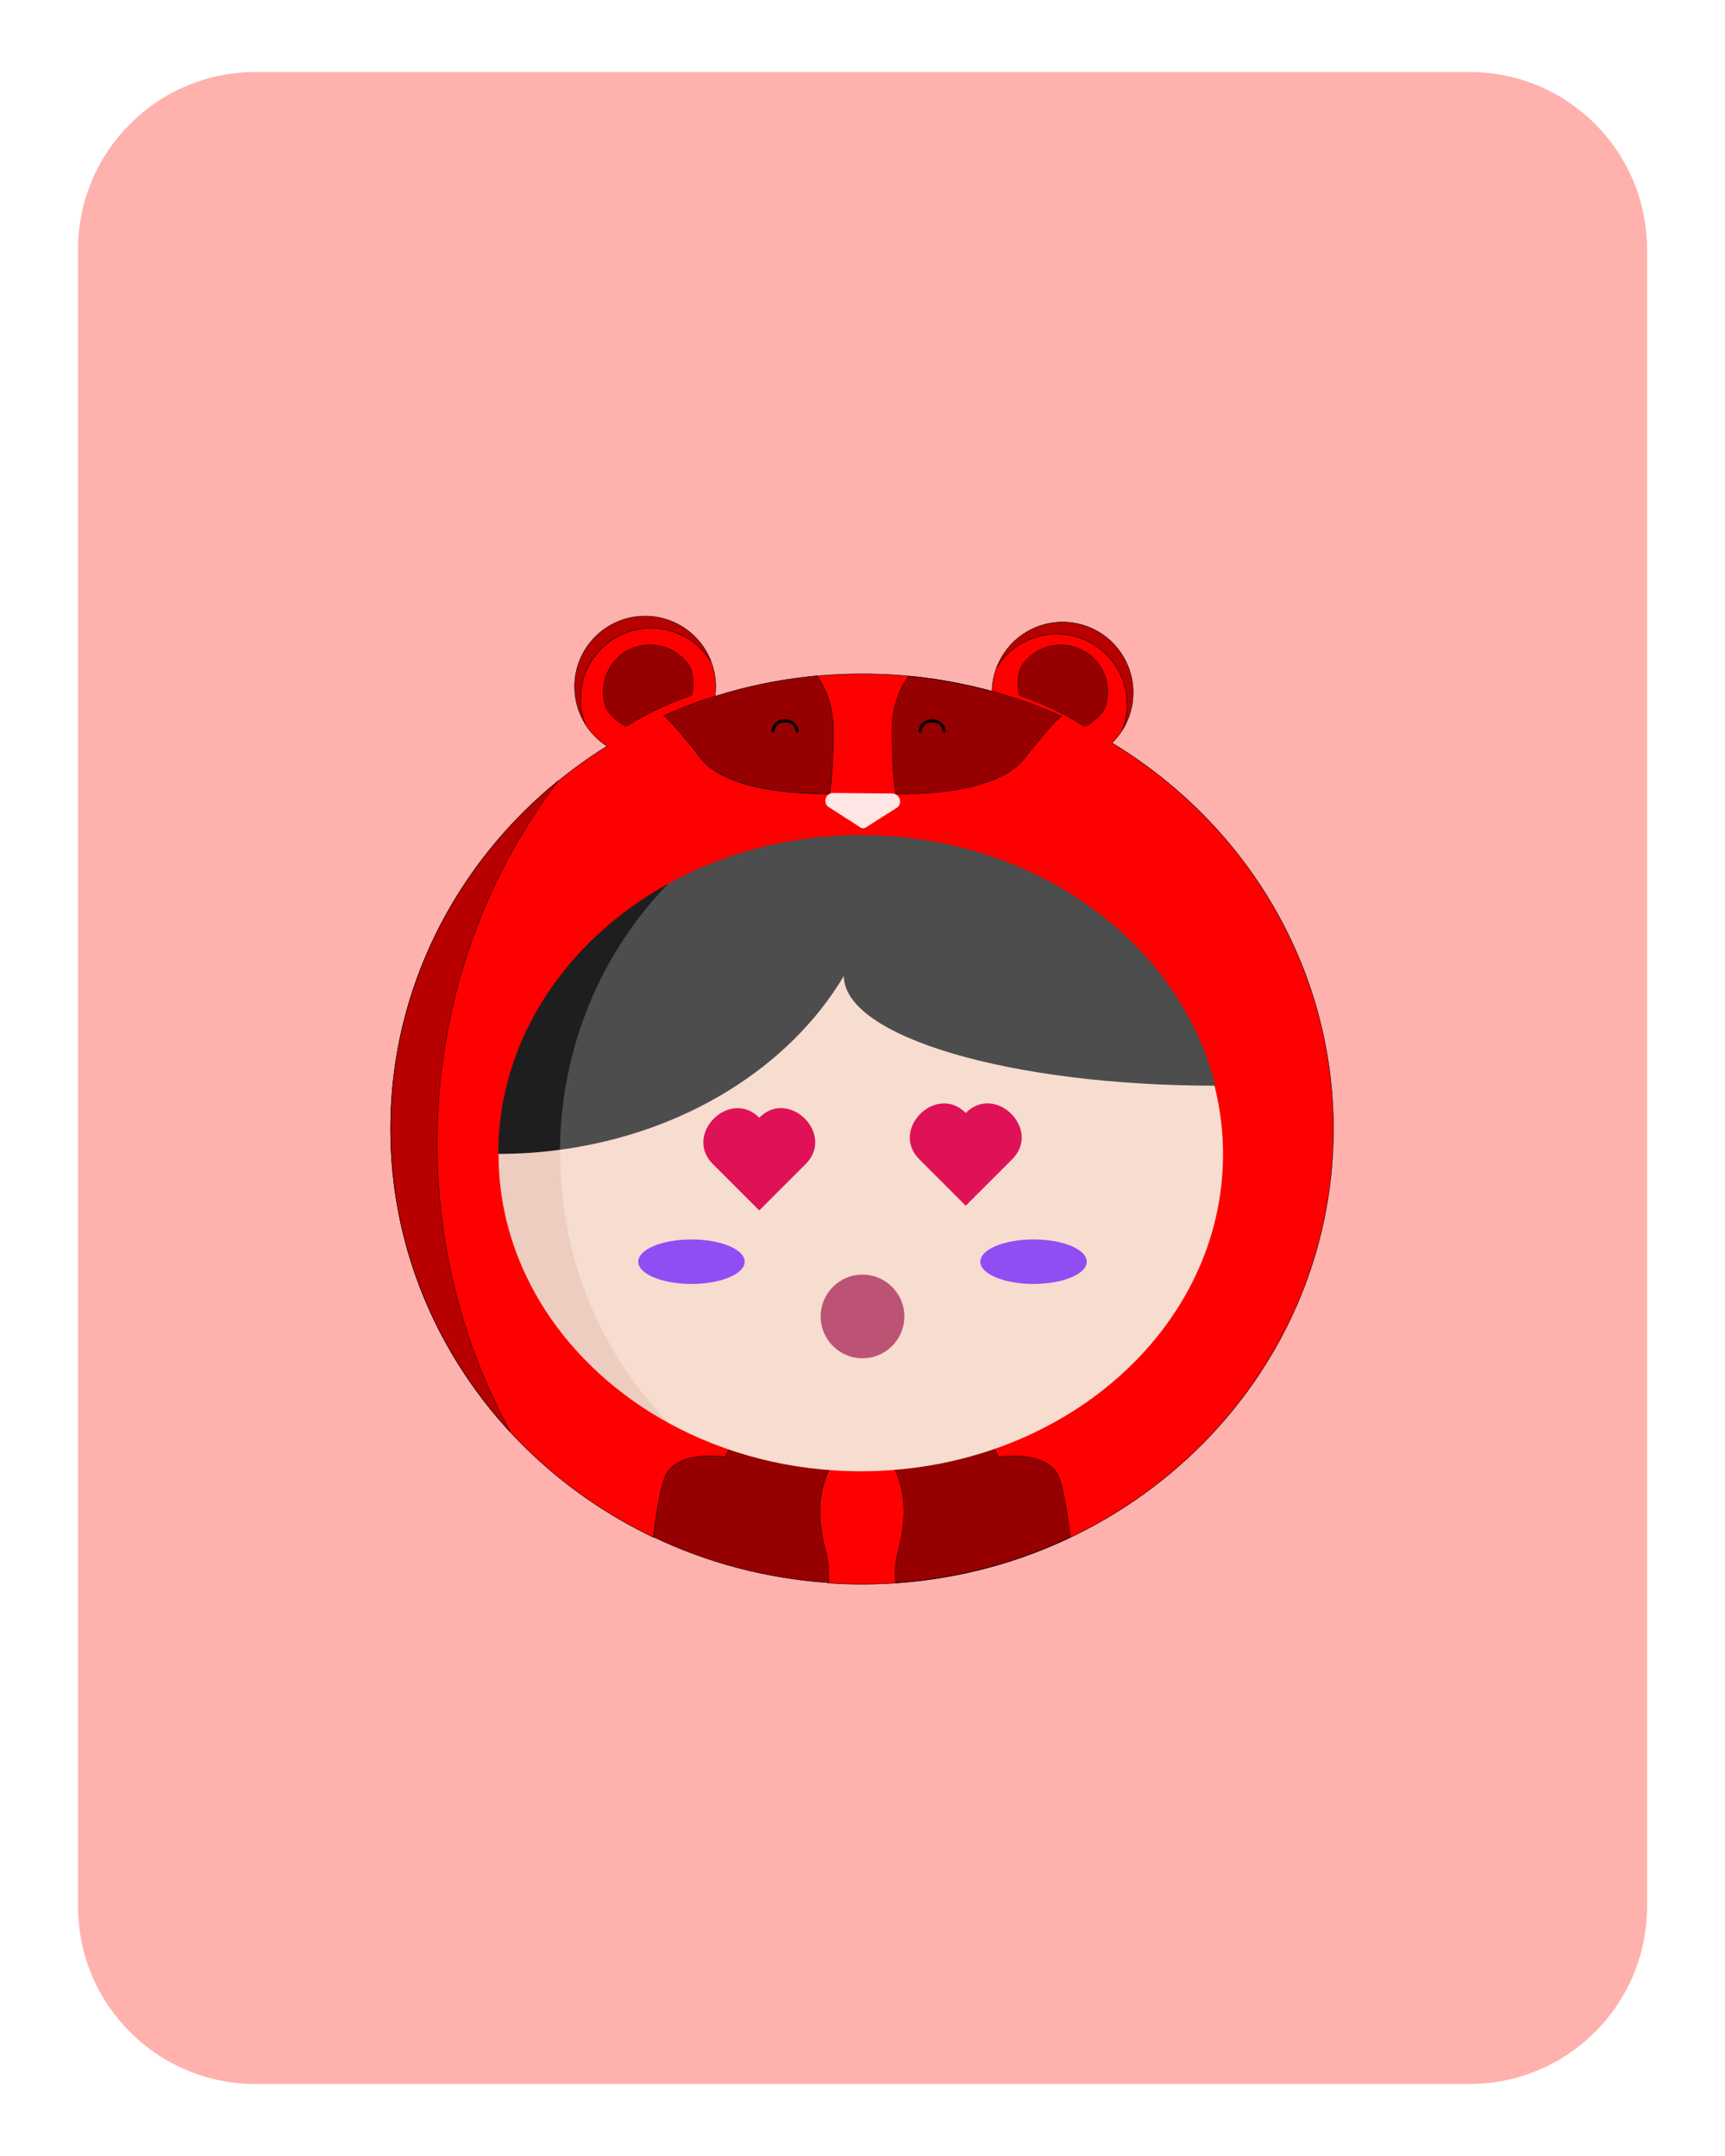
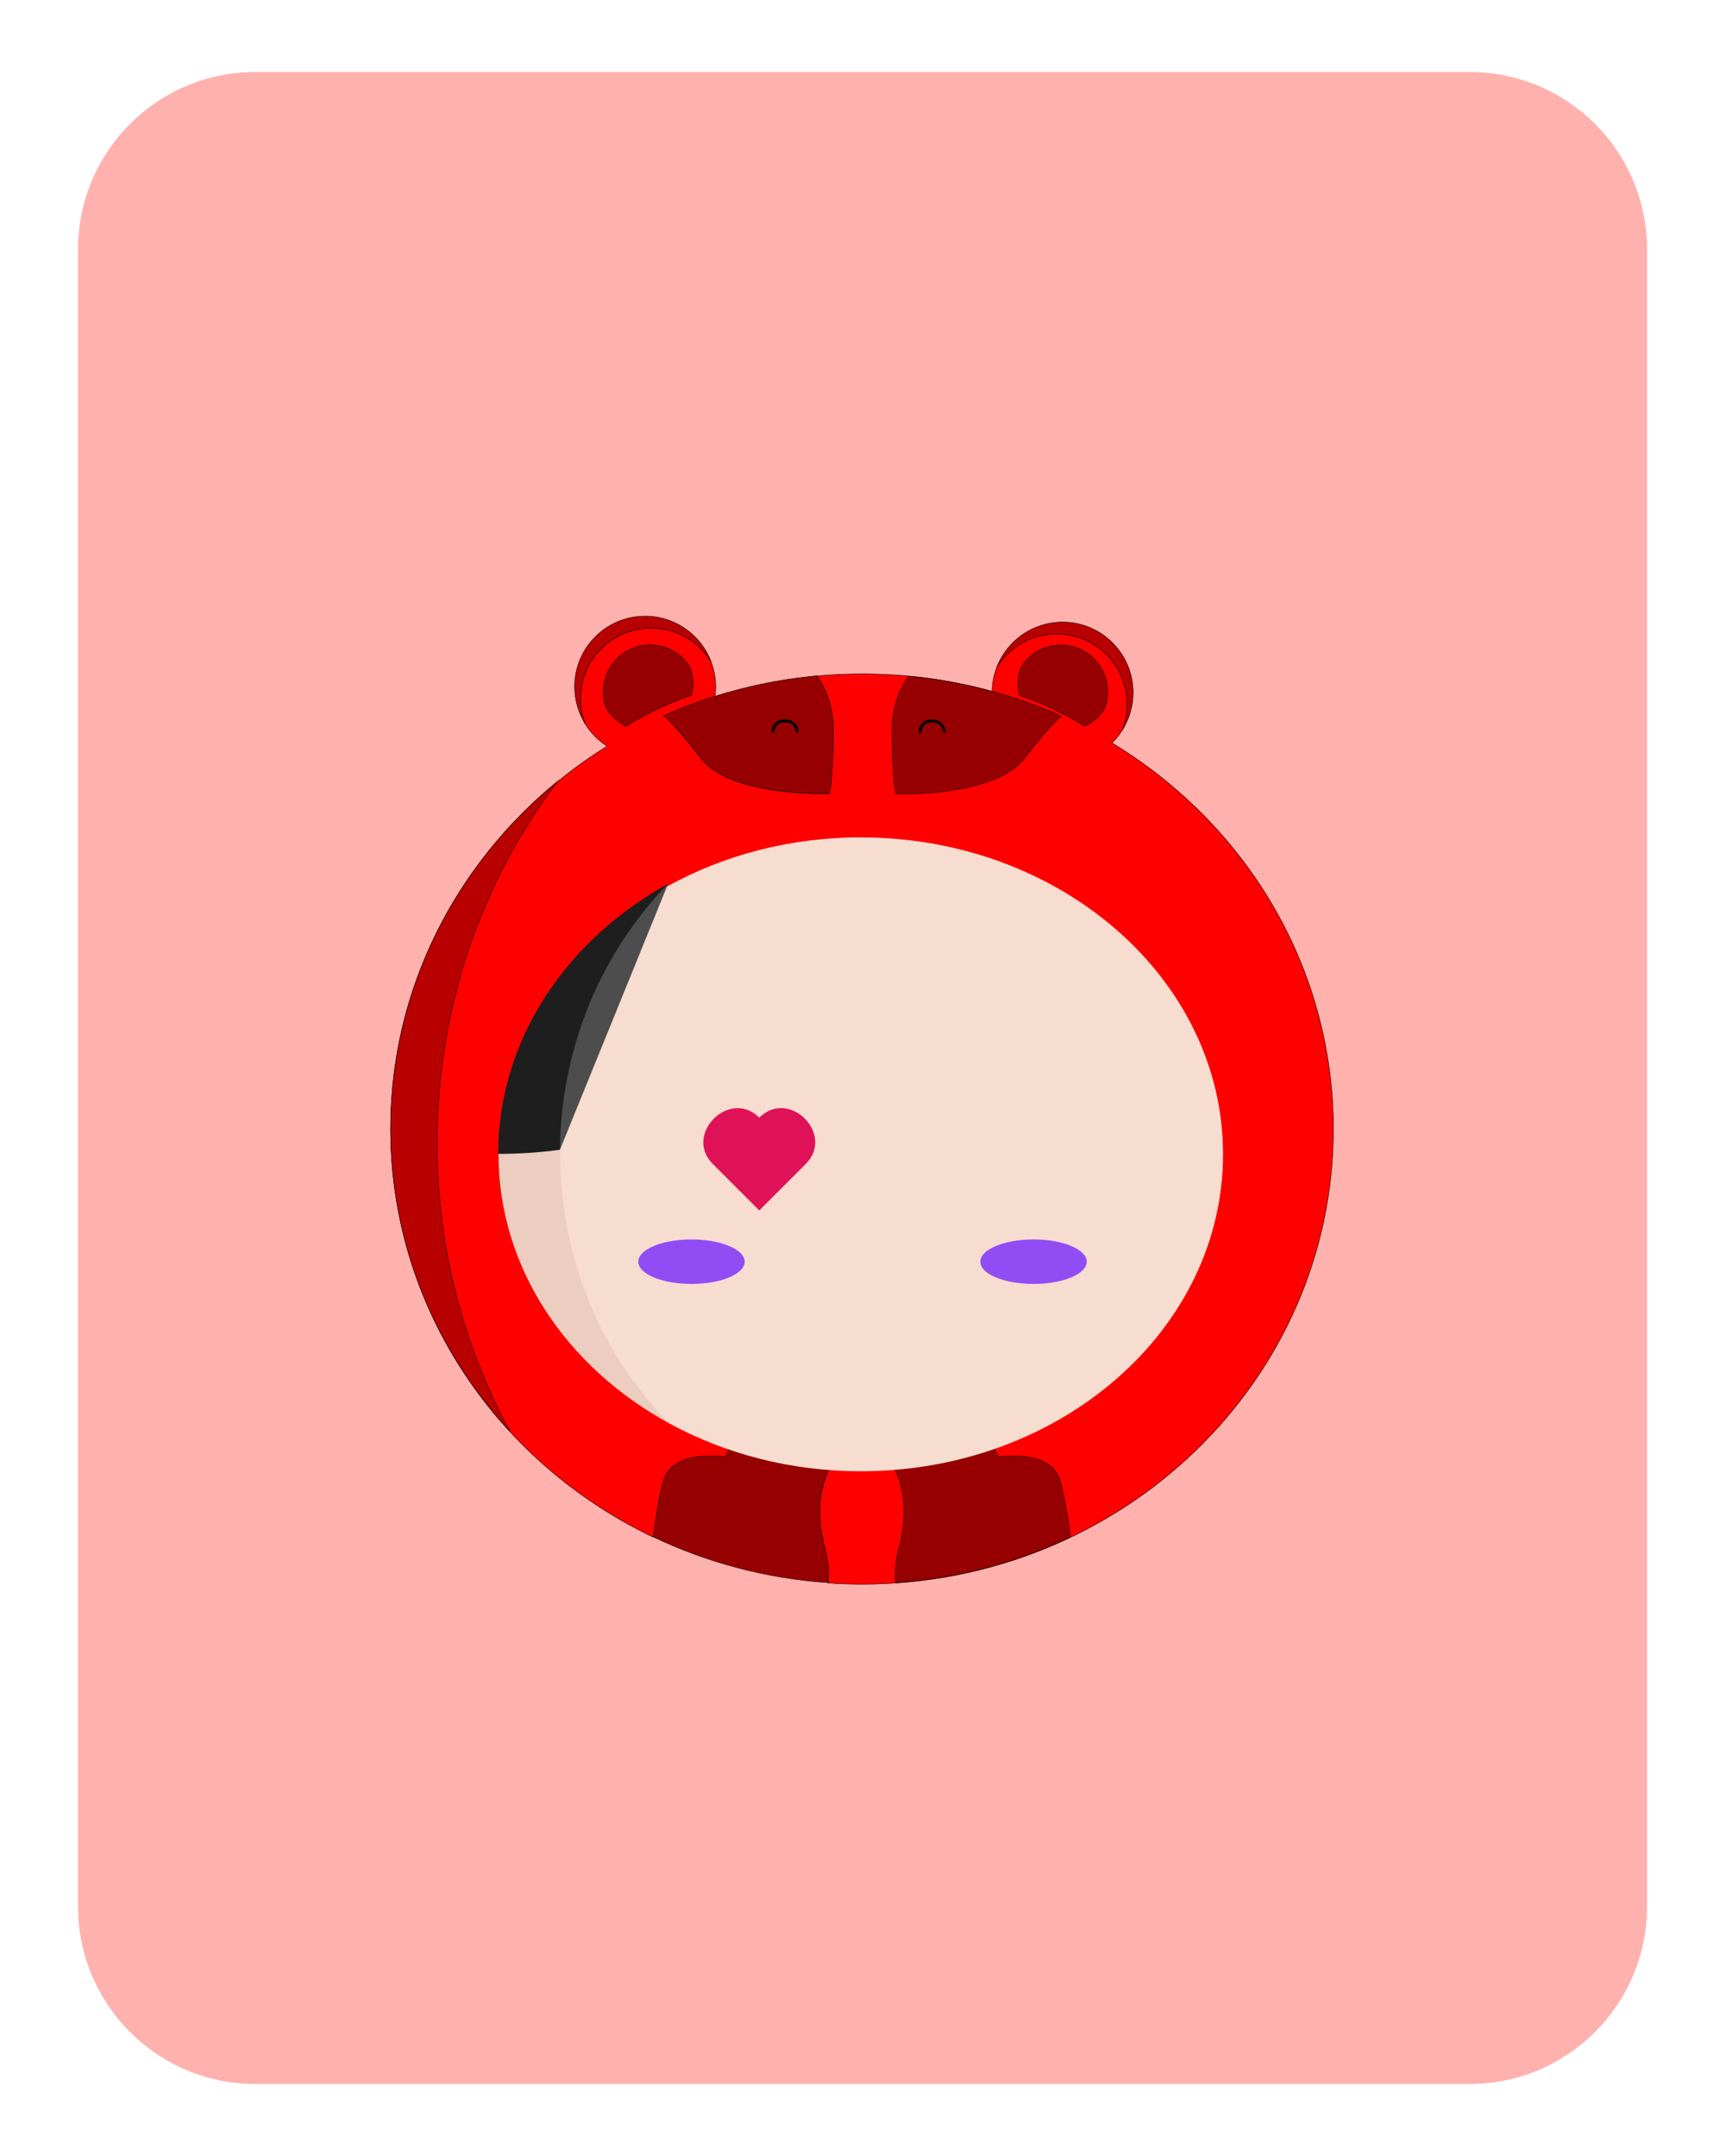
<svg xmlns="http://www.w3.org/2000/svg" xmlns:xlink="http://www.w3.org/1999/xlink" version="1.1" id="tradesquads" x="0px" y="0px" viewBox="0 0 2000 2500" style="enable-background:new 0 0 2000 2500;" xml:space="preserve">
  <defs>
    <g id="card-0">;
<style type="text/css">#costume-face-lighter {fill:#FFE5E3;}
#costume-face-lighter path, #costume-face-lighter polygon {fill:#FFE5E3;}

#costume-crest {fill:#E4C9C8;}
#costume-crest path, #costume-crest polygon  {fill:#E4C9C8;}

#costume-body{fill:#FF0000;}
#costume-body path, #costume-body polygon {fill:#FF0000;}

#shadows {fill:#B80000;}
#shadows path, #shadows polygon {fill:#B80000;}

#costume-mouth{fill:#FFE5E3;}
#costume-mouth path, #costume-mouth polygon {fill:#FFE5E3;}
#costume-mouth-eyes, #costume-mouth-eyes path, #costume-mouth-eyes polygon {fill:#000000;} /* customizzazione costume 5*/

#costume-crest-shadows {fill:#875B59;}
#costume-crest-shadows path, #costume-crest-shadows polygon  {fill:#875B59;}

#shadows-darker {fill:#960000;}
#shadows-darker path, #shadows-darker polygon {fill:#960000;}

#costume-stripes {fill:#960000;}
#costume-stripes path, #costume-stripes polygon {fill:#960000;}

#shadows-stripes {fill:#760000;}
#shadows-stripes path, #shadows-stripes polygon  {fill:#760000;}

#costume-eyes-thin #left {fill:#000000;}
#costume-eyes-thin #left path, #costume-eyes-thin polygon {fill:#000000;}

#costume-eyes-thin #right {fill:#000000;}
#costume-eyes-thin #right path, #costume-eyes-thin polygon {fill:#000000;}

#costume-bear-eyes ellipse {COLOR_COSTUME_BEAR_EYES}

#costume-eyes #left {fill:#FFFFFF;}
#costume-eyes #left path, #costume-eyes polygon {fill:#FFFFFF;}

#costume-eyes #right {fill:#FFFFFF;}
#costume-eyes #rigth path, #costume-eyes #rigth polygon {fill:#FFFFFF;}

#card-background {fill:#FFB1AD;}
#card-background path, #card-background polygon {fill:#FFB1AD;}
	.card-0-st0{fill:none;}
</style>
      <g id="card-background">
        <path class="card-0-st0" d="M1703.8,2416.5H296.2c-113.6,0-205.7-92.1-205.7-205.7V289.2c0-113.6,92.1-205.7,205.7-205.7h1407.7   c113.6,0,205.7,92.1,205.7,205.7v1921.7C1909.5,2324.4,1817.4,2416.5,1703.8,2416.5z" />
      </g>
    </g>
  </defs>
  <defs>
    <g id="costume-4">;
<style type="text/css">
	.costume-4-st0{fill:none;stroke:#000000;stroke-width:0.5;stroke-miterlimit:10;}
	.costume-4-st1{fill:#DF6898;}
	.costume-4-st2{fill:#FFFFFF;}
</style>
      <path id="costume-body" class="costume-4-st0" d="M1289.3,861.5c4.6-4.5,8.7-9.6,12.2-15.2c3.5-9.2,5.5-19.1,5.5-29.5  c0-45.2-36.6-81.8-81.8-81.8c-29.3,0-55,15.4-69.5,38.6c-3.4,8.7-5.3,18.2-5.5,28c-4.7-1.3-9.4-2.5-14.1-3.7  c-24.3-6-49.3-10.5-74.8-13.3c-0.8-0.1-1.6-0.2-2.4-0.2c-2.1-0.2-4.3-0.4-6.4-0.6c-5.2-0.5-10.4-0.9-15.7-1.2  c-12.4-0.8-24.9-1.2-37.4-1.2c-16.4,0-32.7,0.7-48.8,2.1c-1.3,0.1-2.5,0.2-3.8,0.3c9,12.4,19.2,33,19.2,62.7  c0,53.1-4.3,73.7-4.3,73.7s-113.9,4.3-149.1-41.1c-18.7-24.2-29.7-36.5-35.9-42.7c14.3-6.5,28.9-12.4,43.9-17.7  c2.2-0.8,4.5-1.6,6.7-2.3c1.6-6.4,2.5-13.1,2.5-20c0-10.4-1.9-20.4-5.5-29.5c-14.4-23.2-40.2-38.6-69.5-38.6  c-45.2,0-81.8,36.6-81.8,81.8c0,10.4,1.9,20.4,5.5,29.5c6.4,10.3,15.1,19,25.3,25.6c0,0-0.1,0-0.1,0.1c-7,4.4-14,8.9-20.8,13.6  c-93.7,64.4-165.4,156.5-202.3,264c-18,52.3-27.7,108.2-27.7,166.3c0,27,2.1,53.5,6.2,79.4c10.7,68.5,35.1,132.8,70.3,190  c12.4,20.1,26.1,39.3,41,57.6c17.1,20.9,35.9,40.6,56.1,58.8c38.8,35,83,64.6,131.1,87.6c3-23.9,7.2-50.2,12.2-66.4  c11.1-36,71.1-26.5,71.1-26.5l8.6-18l116.5,24.8c0,0-27.4,32.6-9.4,100.2c4,15.2,4.7,28.1,3.3,38.9c13.1,0.9,26.2,1.4,39.5,1.4  c301.9,0,546.6-236.3,546.6-527.7C1546,1120.3,1443.5,954.8,1289.3,861.5z" />
      <g id="costume-stripes">
        <path class="costume-4-st0" d="M801.9,806.2c1.1-4.2,1.6-8.7,1.6-13.2c0-6.9-1.3-13.5-3.6-19.6c-9.6-15.4-26.6-25.6-46.1-25.6   c-30,0-54.3,24.3-54.3,54.3c0,6.9,1.3,13.5,3.6,19.6c5.5,8.8,13.5,16,22.9,20.4c4.5-2.8,9-5.5,13.6-8.1   c18.3-10.3,37.6-19.1,57.7-26.3C798.9,807.2,800.4,806.7,801.9,806.2z" />
        <path class="costume-4-st0" d="M1230,747.9c-19.4,0-36.5,10.2-46.1,25.6c-2.4,6.1-3.6,12.7-3.6,19.6c0,4.6,0.6,9,1.6,13.2   c1.5,0.5,3,1,4.5,1.5c20.1,7.1,39.4,15.9,57.7,26.3c4.6,2.6,9.1,5.3,13.6,8.1c9.5-4.5,17.4-11.6,22.9-20.4   c2.4-6.1,3.6-12.7,3.6-19.6C1284.2,772.2,1259.9,747.9,1230,747.9z" />
        <path class="costume-4-st0" d="M849.5,1671.3l-8.6,18c0,0-59.9-9.5-71.1,26.5c-5,16.3-9.2,42.6-12.2,66.4c61.7,29.5,130.1,48,202.3,53   c1.4-10.8,0.7-23.7-3.3-38.9c-18-67.7,9.4-100.2,9.4-100.2L849.5,1671.3z" />
        <path class="costume-4-st0" d="M1157.7,1689.4l-8.6-18l-116.5,24.8c0,0,27.4,32.6,9.4,100.2c-4,15.2-4.7,28.1-3.3,38.9   c72.2-5,140.6-23.5,202.3-53c-3-23.9-7.2-50.2-12.2-66.4C1217.7,1679.9,1157.7,1689.4,1157.7,1689.4z" />
        <path class="costume-4-st0" d="M926.6,785.9c-0.9,0.1-1.7,0.2-2.6,0.3c-36.7,4.9-72.2,13.3-106.2,24.8c-0.3,0.1-0.6,0.2-0.9,0.3   c-1.4,0.5-2.9,1-4.3,1.5c-0.5,0.2-1,0.3-1.5,0.5c-14.1,5-28,10.6-41.6,16.7c0.2,0.1,8.3,3.9,43.1,48.9   c35.1,45.4,149.1,41.1,149.1,41.1s4.3-20.6,4.3-73.7c0-29.7-10.2-50.3-19.2-62.7C940.1,784.3,933.3,785,926.6,785.9z" />
        <path class="costume-4-st0" d="M1187.7,879.4c34.8-44.9,42.9-48.8,43.1-48.9c-13.6-6.1-27.4-11.6-41.6-16.7c-0.5-0.2-1-0.3-1.5-0.5   c-1.4-0.5-2.9-1-4.3-1.5c-0.3-0.1-0.6-0.2-0.9-0.3c-34-11.5-69.5-19.9-106.2-24.8c-0.9-0.1-1.7-0.2-2.6-0.3   c-6.7-0.9-13.5-1.6-20.2-2.2c-9,12.4-19.2,33-19.2,62.7c0,53.1,4.3,73.7,4.3,73.7S1152.5,924.8,1187.7,879.4z" />
      </g>
-       <path id="costume-mouth" class="costume-4-st1" d="M966.1,919.5l68.2,0.6c8.2,0.1,12.4,10,6.6,15.8l-35.7,22.7c-2.5,2.5-6.6,2.5-9.1-0.1  l-36.4-23.4C953.9,929.3,957.9,919.4,966.1,919.5z" />
      <g id="costume-eyes-thin">
        <path id="left" class="costume-4-st2" d="M910.2,834c-8.4,0-15.6,5.7-15.6,14c0,1.2,0.9,1.7,1.5,1.7c0.9-0.1,1.7-0.9,1.8-1.8   c1.2-6.7,5-10.3,12.3-10.3c6.8,0,11.5,3.5,12,9.6c0.1,1.3,1.6,2.6,2.7,2.1c0.9-0.5,1-1.9,0.9-2.5C925.2,840.4,918.6,834,910.2,834z   " />
        <path id="right" class="costume-4-st2" d="M1096.5,846.9c-0.8-6.4-7.4-12.8-15.7-12.8s-15.6,5.7-15.6,14c0,1.2,0.9,1.7,1.5,1.7   c0.9-0.1,1.7-0.9,1.8-1.8c1.2-6.7,5-10.3,12.3-10.3c6.8,0,11.5,3.5,12,9.6c0.1,1.3,1.6,2.6,2.7,2.1   C1096.5,848.9,1096.6,847.5,1096.5,846.9z" />
      </g>
      <g id="shadows">
        <path class="costume-4-st0" d="M748,714.4c-45.2,0-81.8,36.6-81.8,81.8c0,15.9,4.5,30.7,12.3,43.2c-3.5-9.2-5.5-19.1-5.5-29.5   c0-45.2,36.6-81.8,81.8-81.8c29.3,0,55,15.4,69.5,38.6C812.5,736.1,782.8,714.4,748,714.4z" />
        <path class="costume-4-st0" d="M1313.8,803.1c0-45.2-36.6-81.8-81.8-81.8c-34.8,0-64.5,21.7-76.3,52.3c14.4-23.2,40.2-38.6,69.5-38.6   c45.2,0,81.8,36.6,81.8,81.8c0,10.4-1.9,20.4-5.5,29.5C1309.3,833.7,1313.8,818.9,1313.8,803.1z" />
        <path class="costume-4-st0" d="M452.9,1308.9c0,134.8,52.4,257.8,138.5,351.1c-53.8-98.5-84.6-212.6-84.6-334.4c0-158.9,52.4-305,140.1-420   C528.2,1002.5,452.9,1147.2,452.9,1308.9z" />
      </g>
    </g>
  </defs>
  <defs>
    <g id="face-0">;
<style type="text/css">
	.face-0-st0{fill:#F7DCD0;}
	.face-0-st1{fill:#EDCDC0;}
</style>
      <g>
        <path class="face-0-st0" d="M998,971c-82,0-158.6,20.6-223.2,56.2c0,0-0.1,0.1-0.1,0.1v0l-1.2,0.9l-1.5,0.8l-80,75l-53,140l-9,125l19,130   l102,134l24.8,17.4l0,0c0,0,0,0,0,0c64.5,35.2,140.6,55.6,222.2,55.6c232,0,420-164.5,420-367.5S1230,971,998,971z" />
      </g>
      <g>
        <path class="face-0-st1" d="M774.8,1027.2c-118.2,65-196.8,180.2-196.8,311.3c0,131.6,79,247,197.8,311.9   c-77.9-79.3-126.3-189.8-126.3-312.1C649.5,1216.5,697.4,1106.4,774.8,1027.2z" />
      </g>
    </g>
  </defs>
  <defs>
    <g id="cheeks-8">;
<style type="text/css">
	.cheeks-8-st0{fill:#914DF4;}
</style>
      <g id="cheeks">
        <ellipse id="right" class="cheeks-8-st0" cx="1198.3" cy="1463" rx="61.7" ry="25.8" />
        <ellipse id="left" class="cheeks-8-st0" cx="801.7" cy="1463" rx="61.7" ry="25.8" />
      </g>
    </g>
  </defs>
  <defs>
    <g id="eyes-1">;
<style type="text/css">
	.eyes-1-st0{fill:#E01257;}
</style>
      <g id="eyes">
        <path id="left" class="eyes-1-st0" d="M880.3,1296c-34.4-34.4-88.2,19.4-53.8,53.8l53.8,53.8l53.8-53.8   C968.6,1315.3,914.8,1261.5,880.3,1296z" />
-         <path id="right" class="eyes-1-st0" d="M1119.7,1290.5c-34.4-34.4-88.2,19.4-53.8,53.8l53.8,53.8l53.8-53.8   C1208,1309.8,1154.1,1256,1119.7,1290.5z" />
      </g>
    </g>
  </defs>
  <defs>
    <g id="mouth-3">;
<style type="text/css">
	.mouth-3-st0{fill:#BC5374;}
</style>
-       <circle id="mouth" class="mouth-3-st0" cx="1000" cy="1526.5" r="48.5" />
    </g>
  </defs>
  <defs>
    <g id="hair-4">;
<style type="text/css">
	.hair-4-st0{fill:#4D4D4D;}
	.hair-4-st1{fill:#1E1E1E;}
</style>
      <g>
        <path class="hair-4-st0" d="M1023.9,969l-0.5-0.3l-0.2,0.2C1023.4,969,1023.7,969,1023.9,969z" />
        <polygon class="hair-4-st0" points="743,1052 700,1088 634,1261 649.2,1333.2 774.6,1024.8  " />
-         <path class="hair-4-st0" d="M1023.9,969c-0.2,0-0.5,0-0.7,0c-8.3-0.4-16.7-0.7-25.1-0.7c-82.1,0-158.8,20.7-223.5,56.5   c-76.4,78.7-124.2,187.7-125.4,308.4c145-19.4,266.4-96.2,329.1-201.4c0.8,70.3,193.1,127.1,430.7,127.1l0.1-0.1   C1369.5,1099.8,1213.7,979.1,1023.9,969z" />
        <path class="hair-4-st1" d="M774.6,1024.8c-118.3,65.4-196.9,181.2-197,313.2c24.4,0,48.3-1.6,71.6-4.8   C650.4,1212.5,698.2,1103.5,774.6,1024.8z" />
      </g>
    </g>
  </defs>
  <use x="0" y="0" xlink:href="#card-0" />
  <use x="0" y="0" xlink:href="#costume-4" />
  <use x="0" y="0" xlink:href="#face-0" />
  <use x="0" y="0" xlink:href="#cheeks-8" />
  <use x="0" y="0" xlink:href="#eyes-1" />
  <use x="0" y="0" xlink:href="#mouth-3" />
  <use x="0" y="0" xlink:href="#hair-4" />
</svg>